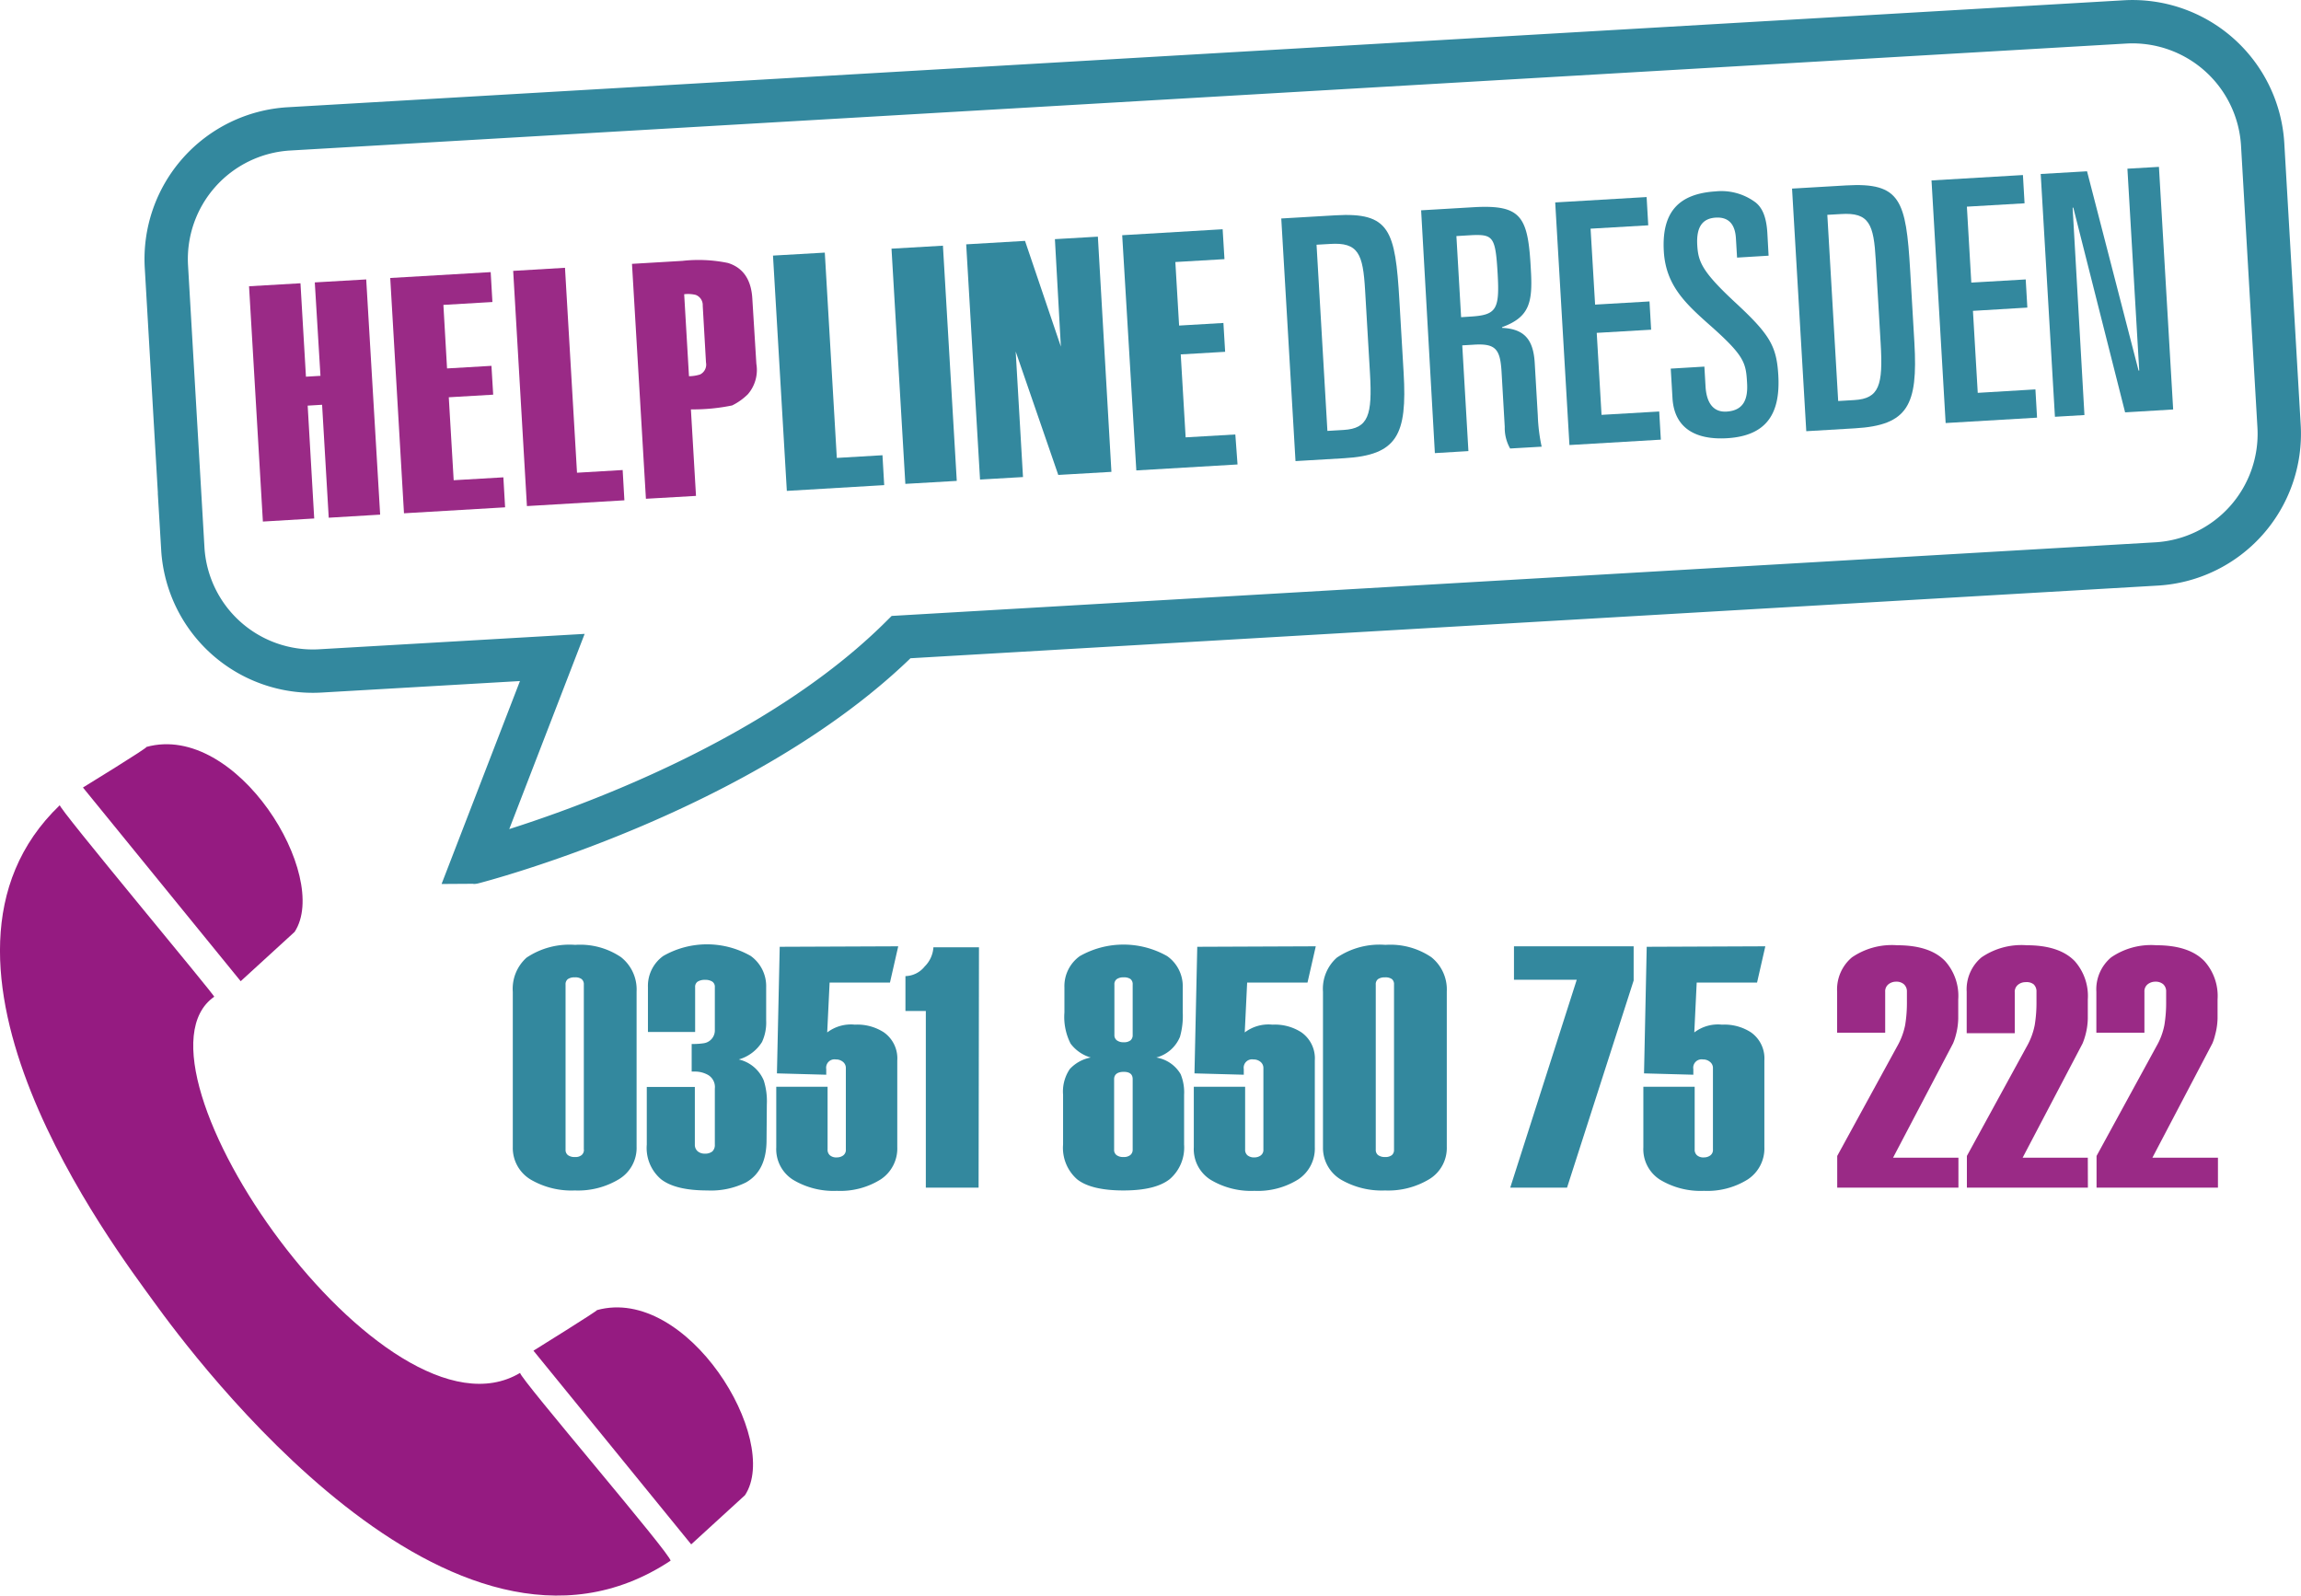
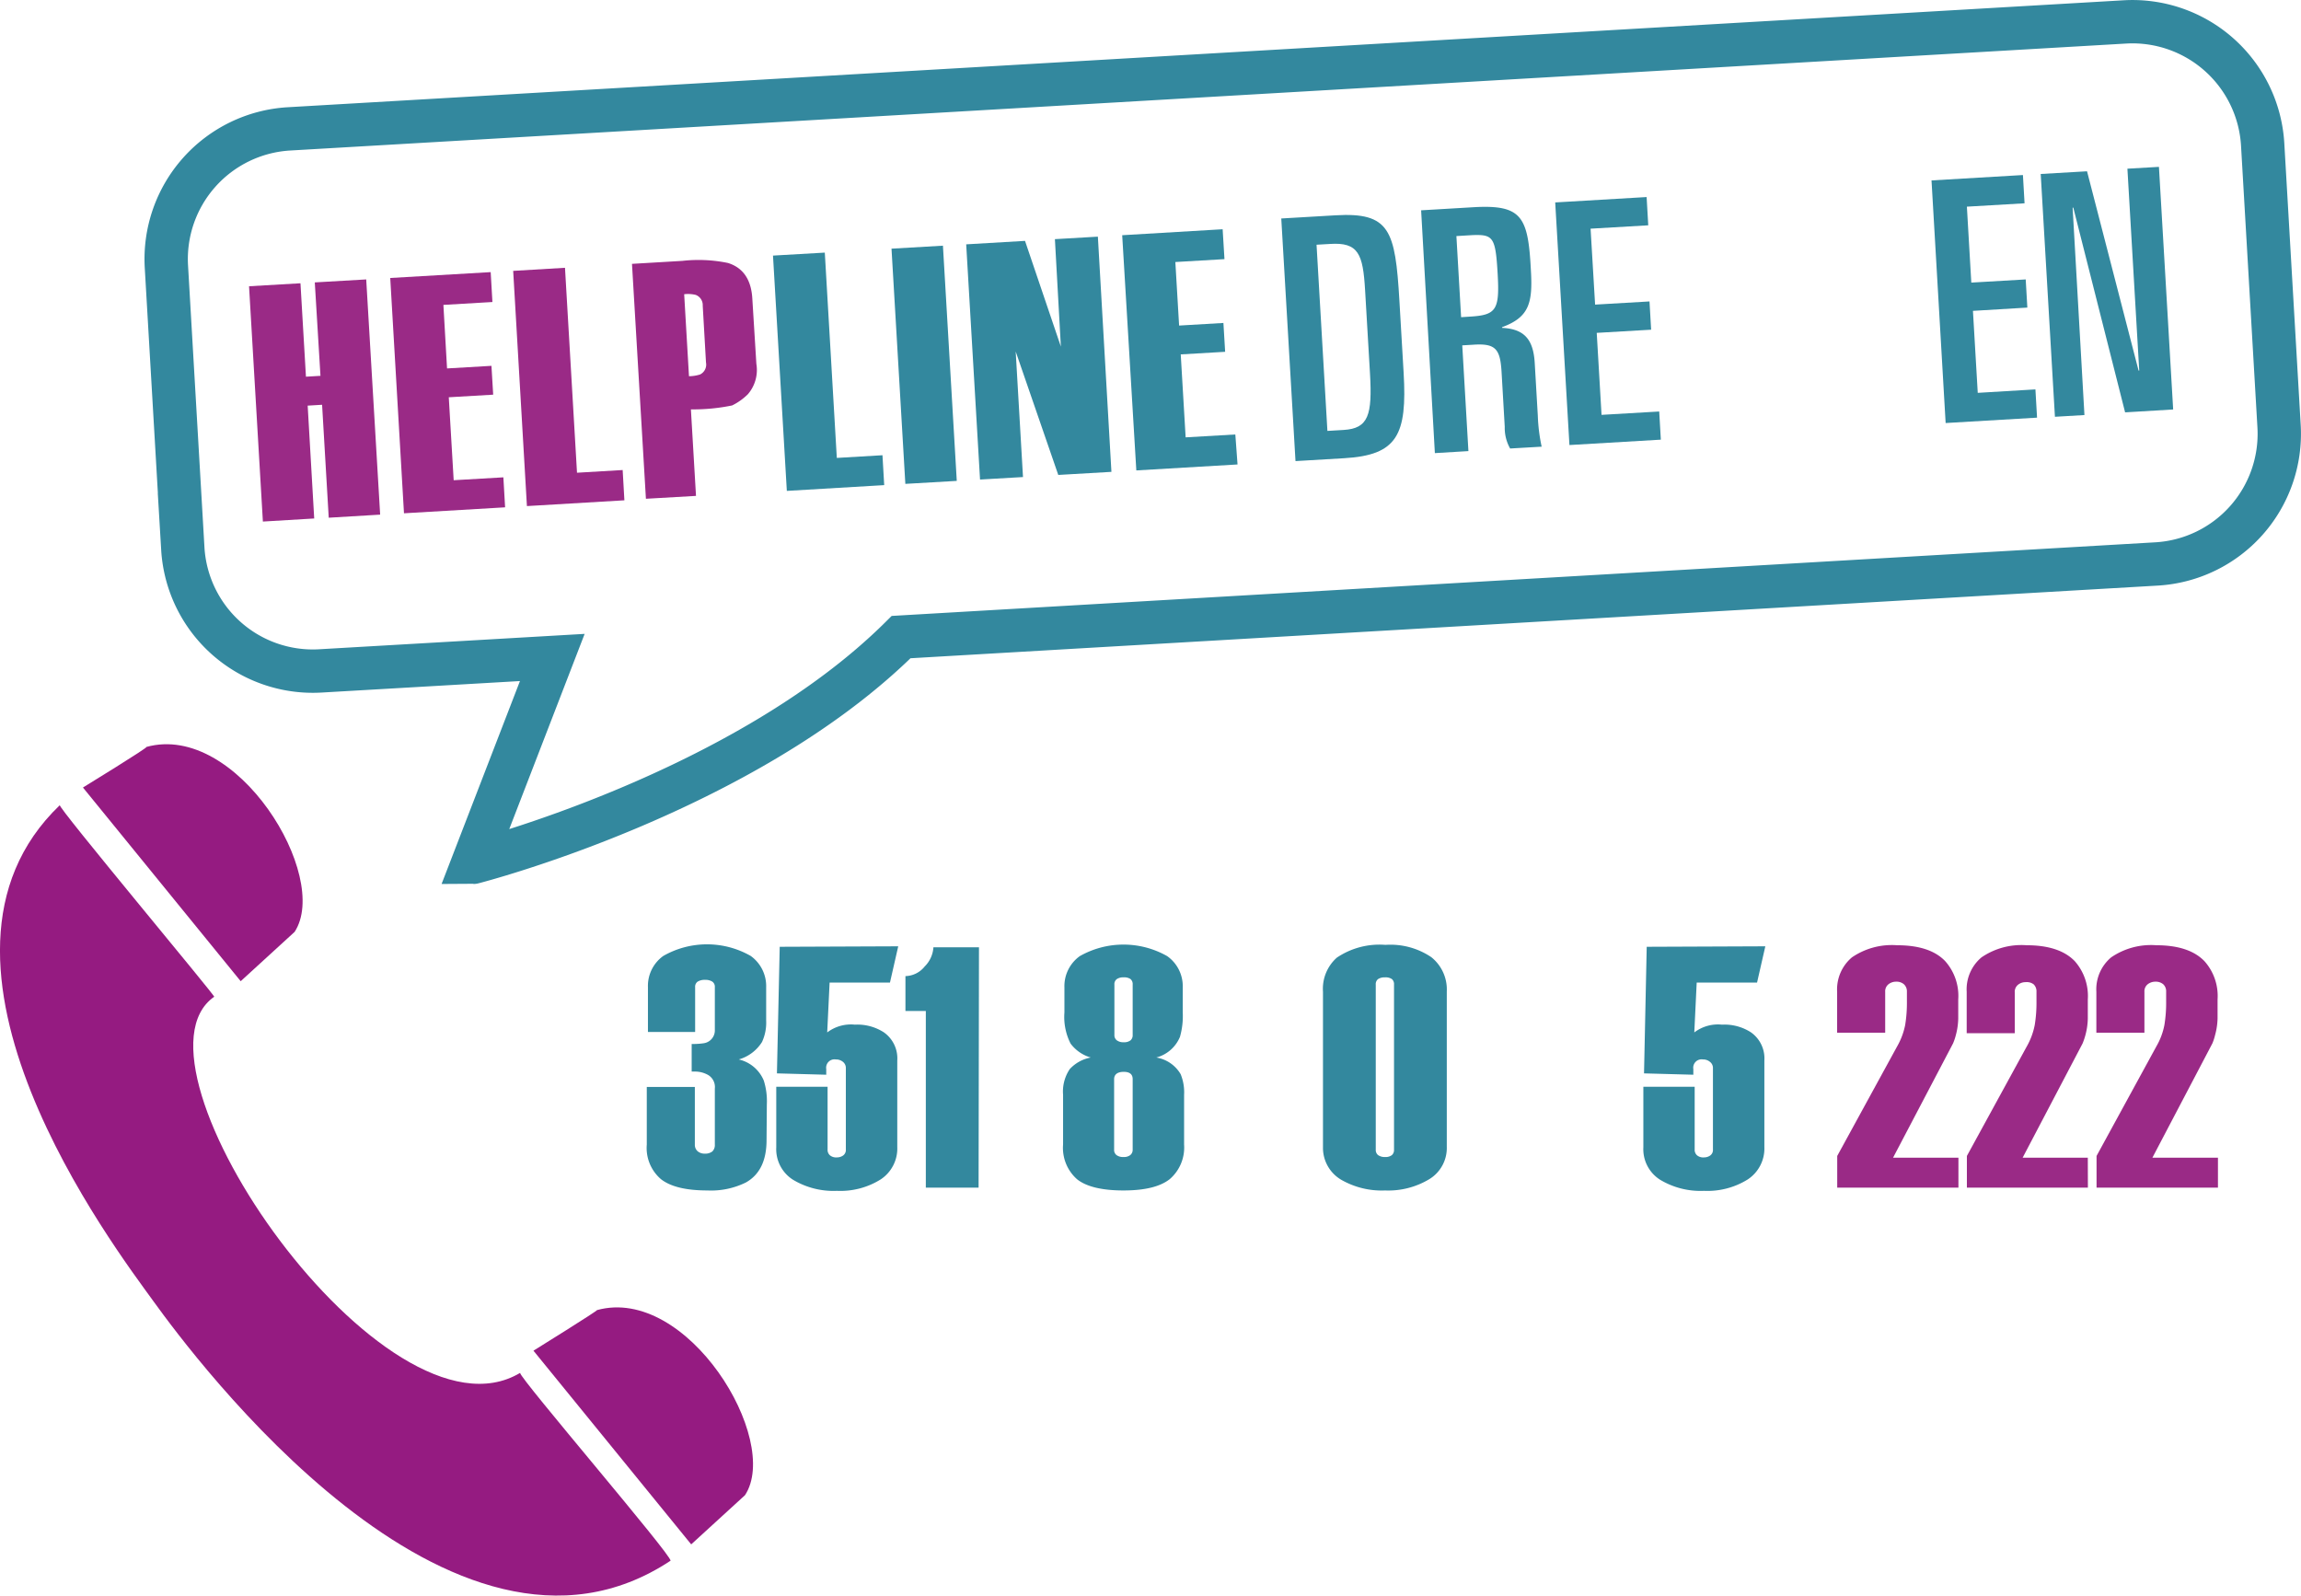
<svg xmlns="http://www.w3.org/2000/svg" id="Ebene_1" data-name="Ebene 1" viewBox="0 0 239.39 166">
  <defs>
    <style>.cls-1,.cls-6{fill:none;}.cls-2{isolation:isolate;}.cls-3{fill:#33889e;}.cls-4{fill:#9a2a86;}.cls-5{fill:#951b81;}.cls-6{stroke:#33889e;stroke-width:4.51px;}.cls-7{clip-path:url(#clip-path);}</style>
    <clipPath id="clip-path" transform="translate(-113.25 -4.82)">
      <rect class="cls-1" x="129.62" y="13.88" width="366.86" height="43.26" transform="translate(-1.54 18.35) rotate(-3.35)" />
    </clipPath>
  </defs>
  <title>NEU_logo_helpline_dresden_2018_final</title>
  <g class="cls-2">
-     <path class="cls-3" d="M179.48,124.11a3.81,3.81,0,0,1-1.82,3.38,8.23,8.23,0,0,1-4.6,1.18,8.41,8.41,0,0,1-4.56-1.11,3.83,3.83,0,0,1-1.9-3.41V108a4.35,4.35,0,0,1,1.43-3.55,8,8,0,0,1,5.06-1.33,7.58,7.58,0,0,1,4.77,1.28,4.28,4.28,0,0,1,1.62,3.57Zm-5.49.32V107.26a.7.7,0,0,0-.23-.58,1.09,1.09,0,0,0-.7-.18,1.21,1.21,0,0,0-.73.18.67.67,0,0,0-.24.58v17.17a.68.68,0,0,0,.24.56,1.14,1.14,0,0,0,.73.2,1,1,0,0,0,.7-.2A.71.71,0,0,0,174,124.43Z" transform="translate(-113.25 -4.82)" />
    <path class="cls-3" d="M193,123.43c0,2.13-.71,3.6-2.15,4.41a8.19,8.19,0,0,1-4,.83c-2.23,0-3.83-.39-4.83-1.17a4.27,4.27,0,0,1-1.48-3.6v-6h5v6a.88.88,0,0,0,.29.69,1.11,1.11,0,0,0,.75.25,1.19,1.19,0,0,0,.78-.23.91.91,0,0,0,.26-.7v-5.84a1.46,1.46,0,0,0-.66-1.39,2.76,2.76,0,0,0-1.38-.38l-.37,0v-2.87a7.28,7.28,0,0,0,1.21-.07,1.35,1.35,0,0,0,1.2-1.4v-4.45a.64.64,0,0,0-.27-.57,1.33,1.33,0,0,0-.74-.18,1.39,1.39,0,0,0-.77.18.64.64,0,0,0-.27.58v4.66h-4.91v-4.67a3.83,3.83,0,0,1,1.6-3.24,9.17,9.17,0,0,1,9.09,0,3.86,3.86,0,0,1,1.61,3.25V111a4.79,4.79,0,0,1-.43,2.22,4.22,4.22,0,0,1-2.42,1.82,3.72,3.72,0,0,1,2.6,2.19,7.11,7.11,0,0,1,.32,2.48Z" transform="translate(-113.25 -4.82)" />
    <path class="cls-3" d="M206.7,103.27l-.86,3.77h-6.28l-.25,5.19a4.08,4.08,0,0,1,2.88-.81,5.09,5.09,0,0,1,3,.79,3.31,3.31,0,0,1,1.41,2.94v9a3.85,3.85,0,0,1-1.74,3.38,7.91,7.91,0,0,1-4.54,1.18,8.18,8.18,0,0,1-4.56-1.15,3.76,3.76,0,0,1-1.75-3.37v-6.31h5.34v6.52a.76.76,0,0,0,.24.61,1,1,0,0,0,.73.22,1.09,1.09,0,0,0,.65-.2.71.71,0,0,0,.28-.63v-8.45a.81.81,0,0,0-.29-.65,1.12,1.12,0,0,0-.75-.26.87.87,0,0,0-1,1l0,.59-5.13-.14.29-13.17Z" transform="translate(-113.25 -4.82)" />
    <path class="cls-3" d="M215.06,128.38h-5.49V110h-2.12v-3.63a2.64,2.64,0,0,0,2-1,3.08,3.08,0,0,0,.91-2h4.74Z" transform="translate(-113.25 -4.82)" />
  </g>
  <g class="cls-2">
    <path class="cls-3" d="M236.44,123.89a4.34,4.34,0,0,1-1.49,3.6c-1,.79-2.6,1.18-4.82,1.18s-3.86-.39-4.83-1.17a4.35,4.35,0,0,1-1.45-3.61v-5.17a4.19,4.19,0,0,1,.69-2.67,3.93,3.93,0,0,1,2.19-1.21,4,4,0,0,1-2.1-1.45,6.11,6.11,0,0,1-.64-3.24v-2.61a3.84,3.84,0,0,1,1.6-3.25,9.21,9.21,0,0,1,9.09,0,3.83,3.83,0,0,1,1.62,3.25v2.61a7.9,7.9,0,0,1-.29,2.54,3.68,3.68,0,0,1-2.46,2.15,3.6,3.6,0,0,1,2.53,1.73,4.93,4.93,0,0,1,.36,2.15Zm-5.35-11.4v-5.23a.69.69,0,0,0-.22-.58,1.14,1.14,0,0,0-.71-.18,1.19,1.19,0,0,0-.72.18.65.65,0,0,0-.25.58v5.23a.66.66,0,0,0,.25.56,1.12,1.12,0,0,0,.72.2,1.07,1.07,0,0,0,.71-.2A.7.7,0,0,0,231.09,112.49Zm0,11.94v-7.34c0-.51-.31-.76-.93-.76s-1,.25-1,.76v7.34a.66.66,0,0,0,.25.56,1.12,1.12,0,0,0,.72.2,1.07,1.07,0,0,0,.71-.2A.7.7,0,0,0,231.09,124.43Z" transform="translate(-113.25 -4.82)" />
-     <path class="cls-3" d="M250.14,103.27l-.86,3.77H243l-.25,5.19a4.08,4.08,0,0,1,2.88-.81,5.09,5.09,0,0,1,3,.79,3.31,3.31,0,0,1,1.41,2.94v9a3.85,3.85,0,0,1-1.74,3.38,7.93,7.93,0,0,1-4.54,1.18,8.18,8.18,0,0,1-4.56-1.15,3.76,3.76,0,0,1-1.75-3.37v-6.31h5.34v6.52a.76.76,0,0,0,.24.61,1.06,1.06,0,0,0,.73.22,1.09,1.09,0,0,0,.65-.2.71.71,0,0,0,.28-.63v-8.45a.81.81,0,0,0-.29-.65,1.12,1.12,0,0,0-.75-.26.87.87,0,0,0-1,1l0,.59-5.13-.14.29-13.17Z" transform="translate(-113.25 -4.82)" />
    <path class="cls-3" d="M263.77,124.11a3.8,3.8,0,0,1-1.81,3.38,8.26,8.26,0,0,1-4.61,1.18,8.46,8.46,0,0,1-4.56-1.11,3.85,3.85,0,0,1-1.9-3.41V108a4.33,4.33,0,0,1,1.44-3.55,7.92,7.92,0,0,1,5.06-1.33,7.6,7.6,0,0,1,4.77,1.28,4.3,4.3,0,0,1,1.61,3.57Zm-5.49.32V107.26a.69.69,0,0,0-.22-.58,1.14,1.14,0,0,0-.71-.18,1.25,1.25,0,0,0-.73.18.67.67,0,0,0-.24.58v17.17a.68.68,0,0,0,.24.56,1.18,1.18,0,0,0,.73.2,1.07,1.07,0,0,0,.71-.2A.7.7,0,0,0,258.28,124.43Z" transform="translate(-113.25 -4.82)" />
  </g>
  <g class="cls-2">
-     <path class="cls-3" d="M283.21,106.83l-6.93,21.55h-5.91l6.92-21.63h-6.53v-3.48h12.45Z" transform="translate(-113.25 -4.82)" />
    <path class="cls-3" d="M296.91,103.27l-.86,3.77h-6.28l-.25,5.19a4.06,4.06,0,0,1,2.88-.81,5.09,5.09,0,0,1,3,.79,3.31,3.31,0,0,1,1.41,2.94v9a3.85,3.85,0,0,1-1.74,3.38,7.93,7.93,0,0,1-4.54,1.18,8.16,8.16,0,0,1-4.56-1.15,3.76,3.76,0,0,1-1.75-3.37v-6.31h5.34v6.52a.76.76,0,0,0,.24.61,1,1,0,0,0,.73.22,1.09,1.09,0,0,0,.65-.2.71.71,0,0,0,.28-.63v-8.45a.79.79,0,0,0-.3-.65,1.09,1.09,0,0,0-.74-.26.87.87,0,0,0-1,1l0,.59-5.13-.14.28-13.17Z" transform="translate(-113.25 -4.82)" />
  </g>
  <g class="cls-2">
    <path class="cls-4" d="M317,128.38H304.39v-3.3l6.24-11.41a7.35,7.35,0,0,0,.83-2.22,14.4,14.4,0,0,0,.18-2.46v-1a1,1,0,0,0-.31-.77,1.16,1.16,0,0,0-.8-.27,1.26,1.26,0,0,0-.81.27.93.93,0,0,0-.34.78v4.26h-5V108a4.36,4.36,0,0,1,1.54-3.58,7.35,7.35,0,0,1,4.7-1.26q3.42,0,5,1.65a5.44,5.44,0,0,1,1.36,4v1.94a7,7,0,0,1-.25,1.76,5.75,5.75,0,0,1-.29.86l-6.24,11.89H317Z" transform="translate(-113.25 -4.82)" />
    <path class="cls-4" d="M330.47,128.38H317.88v-3.3l6.24-11.41a7.31,7.31,0,0,0,.82-2.22,14.4,14.4,0,0,0,.18-2.46v-1a1,1,0,0,0-.3-.77A1.17,1.17,0,0,0,324,107a1.23,1.23,0,0,0-.8.27.93.93,0,0,0-.34.78v4.26h-5V108a4.34,4.34,0,0,1,1.54-3.58,7.35,7.35,0,0,1,4.7-1.26q3.4,0,5,1.65a5.48,5.48,0,0,1,1.36,4v1.94a7,7,0,0,1-.25,1.76,7.21,7.21,0,0,1-.29.86l-6.24,11.89h6.78Z" transform="translate(-113.25 -4.82)" />
    <path class="cls-4" d="M344,128.38H331.37v-3.3l6.23-11.41a7.09,7.09,0,0,0,.83-2.22,14.4,14.4,0,0,0,.18-2.46v-1a1,1,0,0,0-.3-.77,1.2,1.2,0,0,0-.81-.27,1.28,1.28,0,0,0-.81.27.93.93,0,0,0-.34.78v4.26h-5V108a4.34,4.34,0,0,1,1.54-3.58,7.33,7.33,0,0,1,4.7-1.26q3.4,0,5,1.65a5.44,5.44,0,0,1,1.37,4v1.94a7.07,7.07,0,0,1-.26,1.76,5.5,5.5,0,0,1-.28.86l-6.24,11.89H344Z" transform="translate(-113.25 -4.82)" />
  </g>
  <path class="cls-5" d="M119.48,88.58c-17,16.26,5.73,46.08,9.78,51.68s31,42,53.75,26.93c.18-.52-15.71-19-15.65-19.54-14,8.37-42-32-31.83-39.13C136,108.83,119,88.52,119.48,88.58Z" transform="translate(-113.25 -4.82)" />
  <path class="cls-5" d="M128.48,82.53c.28,0-6.6,4.22-6.6,4.22l16.41,20.15,5.61-5.13C147.68,96,137.9,79.92,128.48,82.53Z" transform="translate(-113.25 -4.82)" />
  <path class="cls-5" d="M175.35,141.12c.27-.05-6.6,4.22-6.6,4.22l16.41,20.15,5.6-5.12C194.54,154.6,184.76,138.51,175.35,141.12Z" transform="translate(-113.25 -4.82)" />
  <path class="cls-6" d="M334.33,7.1,143.27,18.23a13.57,13.57,0,0,0-12.71,14.3l1.71,29.37a13.55,13.55,0,0,0,14.29,12.72l24.15-1.4-8.23,21.31S190.69,87.33,207,71.1l130.63-7.61A13.56,13.56,0,0,0,350.36,49.2l-1.71-29.38A13.57,13.57,0,0,0,334.33,7.1Z" transform="translate(-113.25 -4.82)" />
  <g class="cls-2">
    <g class="cls-2">
      <path class="cls-4" d="M152.8,58.36l-5.35.32-.69-11.75-1.5.09.68,11.74-5.34.32L139.16,34.6l5.35-.31.57,9.72,1.51-.09L146,34.2l5.35-.31Z" transform="translate(-113.25 -4.82)" />
      <path class="cls-4" d="M165.8,57.6l-10.52.62-1.43-24.48,10.45-.61.18,3.11-5.1.3.38,6.61,4.62-.27.18,3-4.62.27.51,8.63,5.17-.3Z" transform="translate(-113.25 -4.82)" />
      <path class="cls-4" d="M178.21,56.87l-10.14.6L166.64,33l5.39-.32L173.28,54l4.75-.28Z" transform="translate(-113.25 -4.82)" />
    </g>
    <g class="cls-2">
      <path class="cls-4" d="M191.94,42.67a3.86,3.86,0,0,1-.88,3.16A6.21,6.21,0,0,1,189.42,47a20.07,20.07,0,0,1-4.29.41l.53,9-5.21.3L179,32.27l5.24-.31a15.11,15.11,0,0,1,4.75.22q2.36.74,2.53,3.71Zm-5.24-.13-.34-5.92a1.13,1.13,0,0,0-.73-1.12,3.4,3.4,0,0,0-1.2-.07l.5,8.53a3.9,3.9,0,0,0,1.15-.18A1.14,1.14,0,0,0,186.7,42.54Z" transform="translate(-113.25 -4.82)" />
    </g>
  </g>
  <g class="cls-2">
    <g class="cls-2">
      <path class="cls-3" d="M205.24,55.29l-10.13.6-1.44-24.48,5.39-.31,1.25,21.36,4.75-.28Z" transform="translate(-113.25 -4.82)" />
    </g>
    <g class="cls-2">
      <path class="cls-3" d="M212.79,54.85l-5.35.31L206,30.69l5.35-.31Z" transform="translate(-113.25 -4.82)" />
      <path class="cls-3" d="M228.88,53.91l-5.53.32-4.43-12.84.76,13.06-4.47.26-1.44-24.47,6.12-.36,3.73,11L223,29.7l4.47-.26Z" transform="translate(-113.25 -4.82)" />
      <path class="cls-3" d="M242,53.14l-10.53.62L230,29.29l10.45-.62.19,3.11-5.11.3.39,6.61,4.61-.27.18,3-4.62.27.51,8.63,5.17-.3Z" transform="translate(-113.25 -4.82)" />
    </g>
  </g>
  <g class="cls-7">
    <g class="cls-2">
      <g class="cls-2">
        <path class="cls-3" d="M246.55,27.55l5.63-.33c5.66-.33,6.23,1.53,6.66,8.87l.44,7.51c.38,6.47-.66,8.57-6.18,8.89l-5.07.3Zm4.8,22.1,1.68-.1c2.59-.15,3-1.55,2.75-5.88L255.27,35c-.22-3.74-.68-5-3.65-4.8l-1.4.08Z" transform="translate(-113.25 -4.82)" />
      </g>
      <g class="cls-2">
        <path class="cls-3" d="M261.1,26.7l5.42-.32c5.1-.3,5.71,1,6,6.56.2,3.39-.17,4.88-3,5.92v.07c2.39.11,3.26,1.29,3.4,3.66l.32,5.49a18.15,18.15,0,0,0,.4,3.21l-3.28.19a4.34,4.34,0,0,1-.56-2.25l-.33-5.7c-.14-2.38-.6-3-2.9-2.85l-1.19.07.64,11-3.49.21Zm4.16,11.12.91-.06c2.76-.16,3.11-.7,2.89-4.48s-.45-4.08-2.62-4l-1.67.1Z" transform="translate(-113.25 -4.82)" />
        <path class="cls-3" d="M275.05,25.88l9.51-.56.17,2.94-6,.35.47,7.9,5.66-.33.17,2.94-5.66.33.5,8.53,6-.35.17,2.93-9.51.56Z" transform="translate(-113.25 -4.82)" />
      </g>
      <g class="cls-2">
-         <path class="cls-3" d="M287.07,43.17l3.5-.21.12,2.07c.1,1.68.79,2.69,2.18,2.61,1.86-.11,2.24-1.4,2.14-3-.12-2.13-.27-2.83-4.12-6.21-2.36-2.11-4.34-4-4.54-7.46-.24-4.12,1.58-6,5.39-6.24a5.94,5.94,0,0,1,4.17,1.16c.63.52,1.1,1.37,1.21,3.16l.13,2.37-3.28.2-.12-2c-.08-1.43-.73-2.24-2.09-2.16s-2.05.93-1.93,2.89c.1,1.71.51,2.74,3.92,5.91,3.63,3.36,4.33,4.55,4.51,7.59.23,3.95-1.17,6.31-5.33,6.56-3.22.19-5.5-1-5.68-4.19Z" transform="translate(-113.25 -4.82)" />
-         <path class="cls-3" d="M299.69,24.44l5.63-.33c5.66-.33,6.23,1.53,6.66,8.87l.44,7.51c.37,6.47-.66,8.57-6.18,8.89l-5.07.3Zm4.8,22.1,1.68-.1c2.59-.15,3-1.55,2.74-5.88l-.51-8.67c-.21-3.74-.67-5-3.64-4.8l-1.4.08Z" transform="translate(-113.25 -4.82)" />
-       </g>
+         </g>
      <g class="cls-2">
        <path class="cls-3" d="M314.2,23.59l9.51-.56.17,2.94-6,.35.46,7.9,5.66-.33.17,2.93-5.66.34.5,8.53,6-.36.17,2.94-9.51.56Z" transform="translate(-113.25 -4.82)" />
      </g>
      <g class="cls-2">
        <path class="cls-3" d="M325.56,22.92l4.82-.28,5.36,20.73h.07l-1.23-21,3.28-.19,1.48,25.24-5,.3-5.39-21.3h-.07L330.11,48l-3.07.18Z" transform="translate(-113.25 -4.82)" />
      </g>
    </g>
  </g>
</svg>